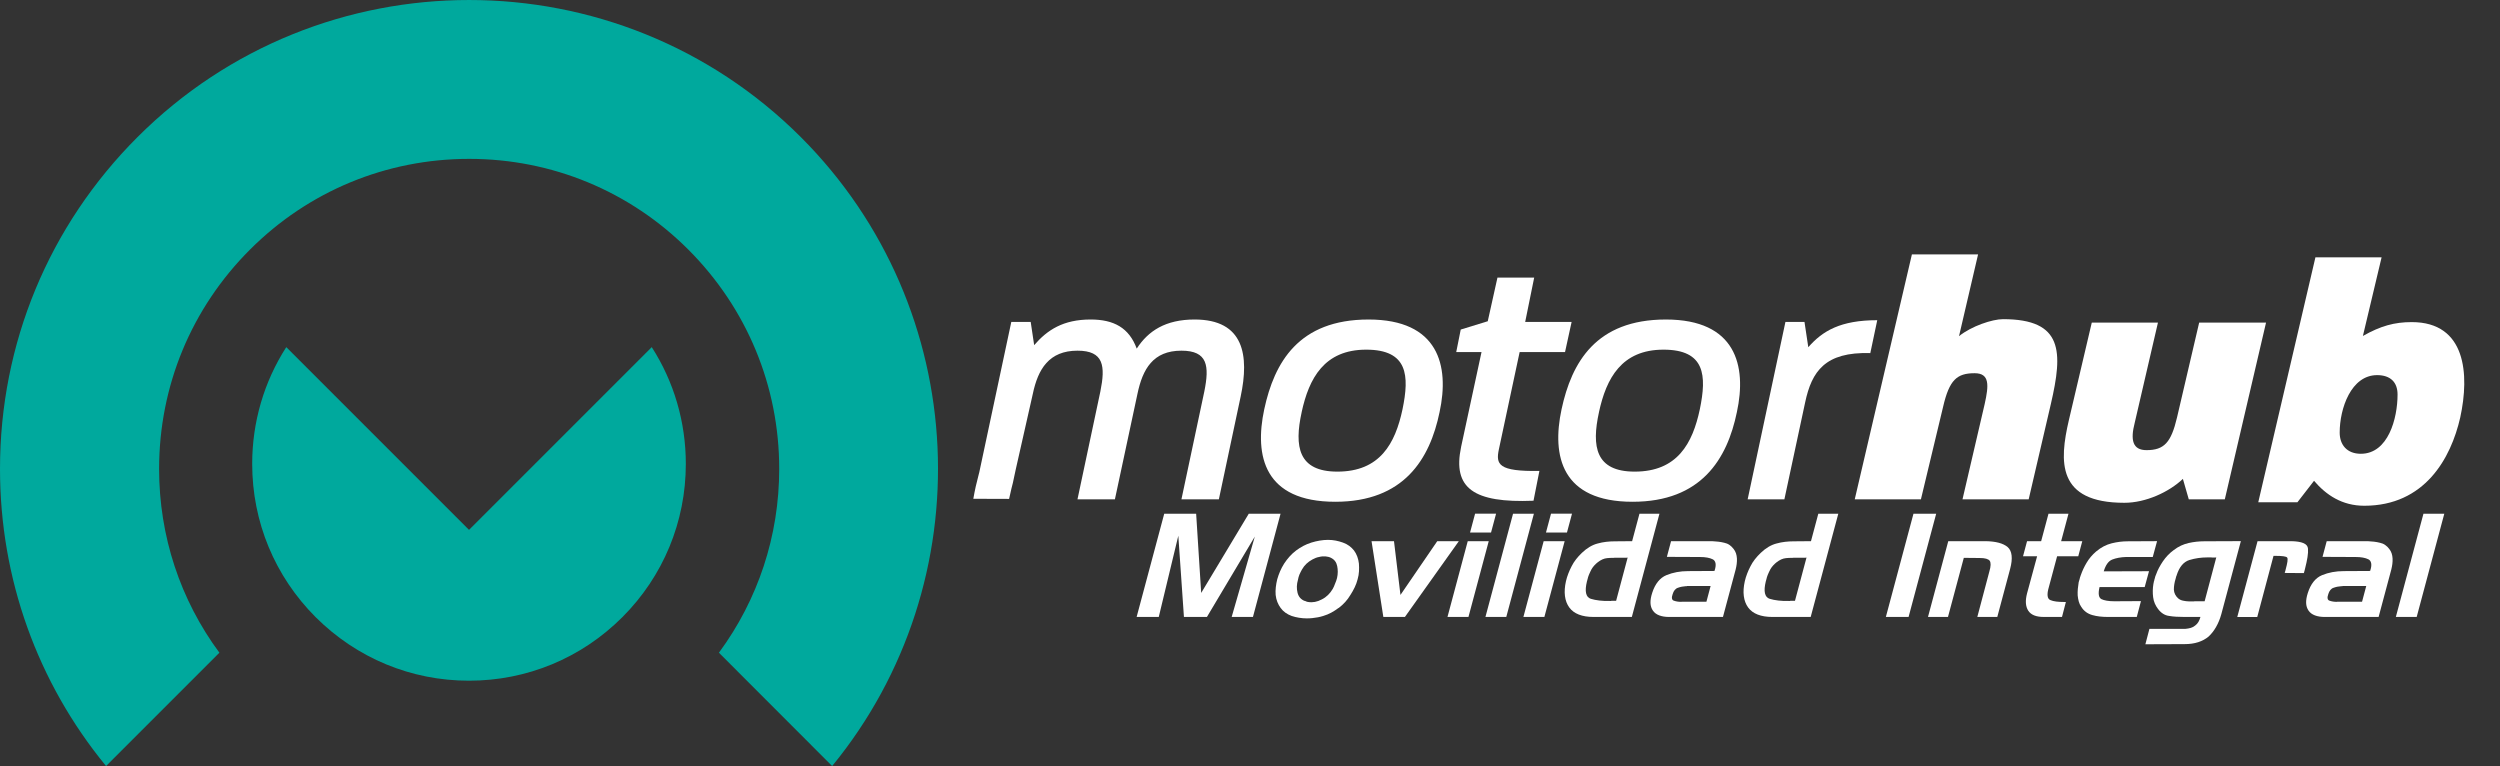
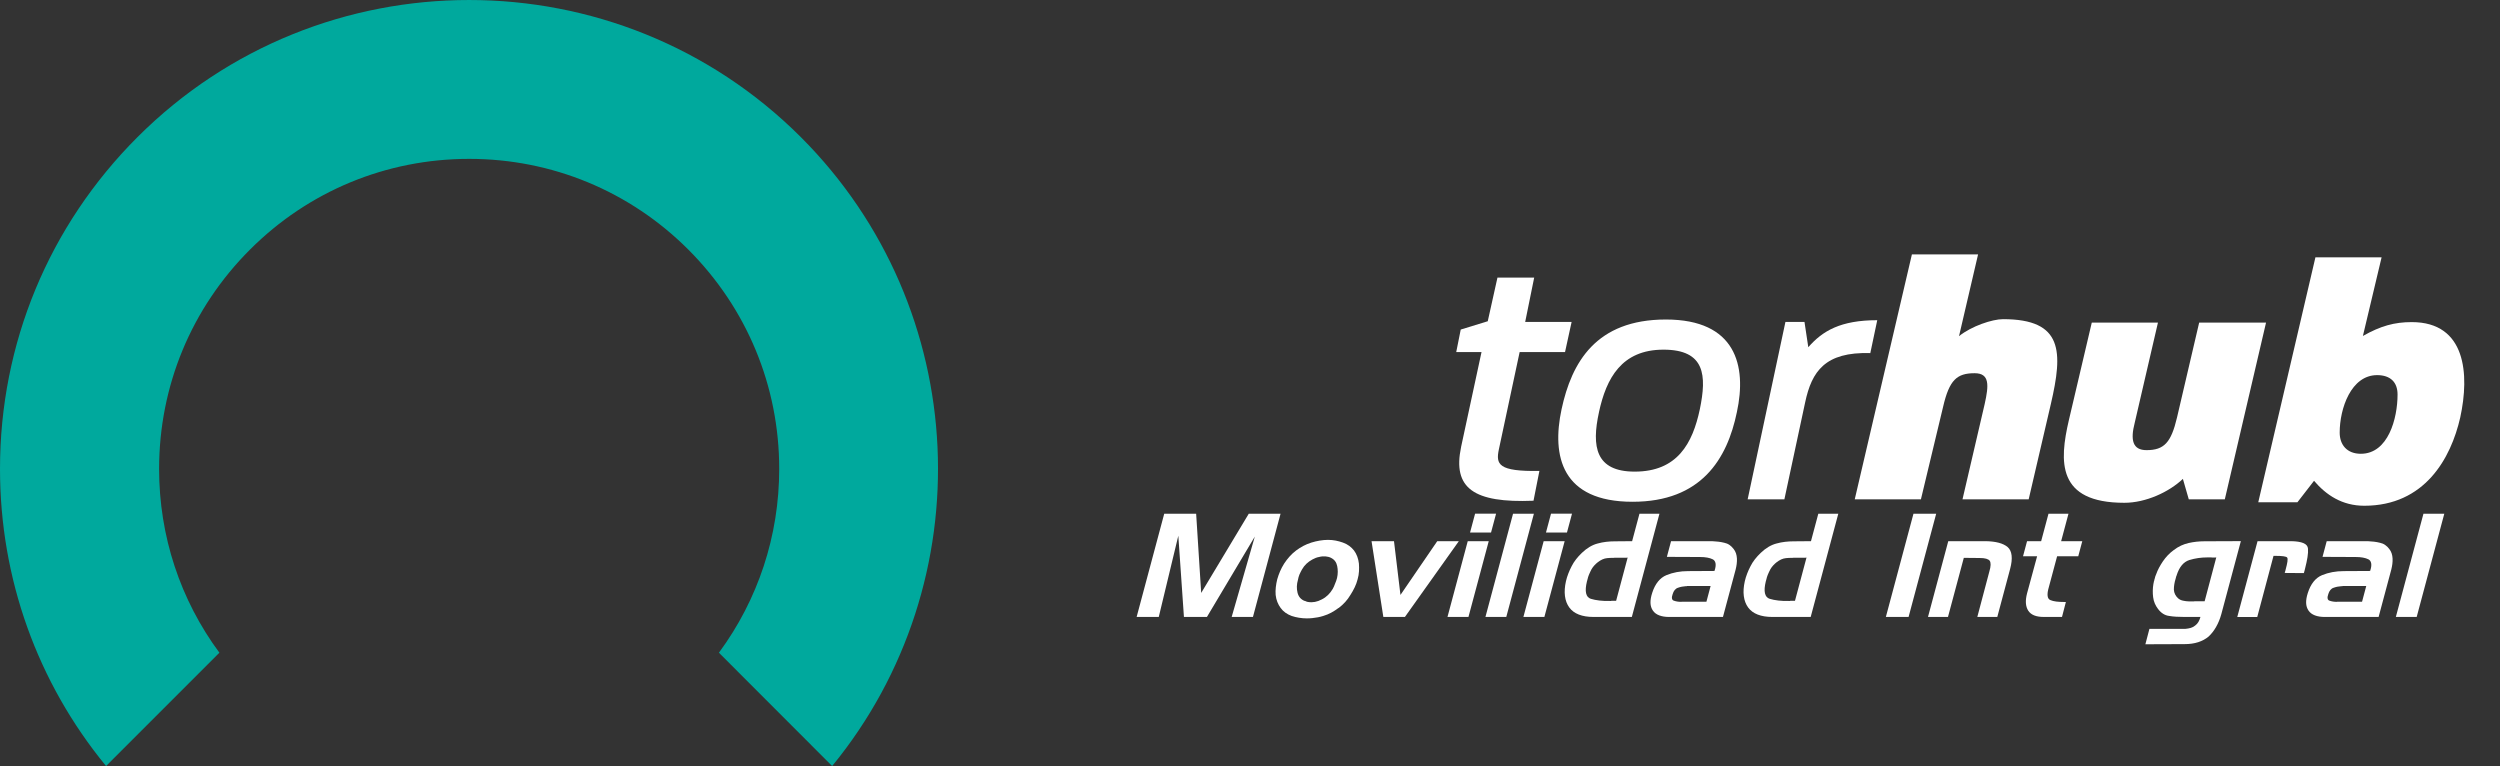
<svg xmlns="http://www.w3.org/2000/svg" viewBox="0 0 1682.65 515.59">
  <rect x="0" y="0" width="1682.65" height="515.59" fill="#333333" stroke="none" />
  <defs>
    <style>
      .cls-1 {
        fill: #fff;
      }

      .cls-2 {
        fill: #00a99d;
      }
    </style>
  </defs>
  <g id="m">
    <path class="cls-1" d="M805.08,345.76l3.39,53.32,32.03-53.32h21.39l-18.58,69.48h-14.32l15.58-54.1-32.23,54.1h-15.48l-3.78-54.68-13.16,54.68h-14.9l18.58-69.48h21.48Z" />
  </g>
  <g id="o">
    <path class="cls-1" d="M896.05,412.34c-1.68.9-3.48,1.65-5.42,2.23-1.23.39-2.45.69-3.68.92-1.23.22-2.45.4-3.68.53-.65.06-1.26.11-1.84.14-.58.03-1.19.05-1.84.05-1.81,0-3.58-.15-5.32-.44s-3.39-.69-4.94-1.21c-1.55-.58-2.94-1.31-4.16-2.18-1.23-.87-2.29-1.92-3.19-3.15-.9-1.22-1.65-2.56-2.23-4.02-.58-1.45-.97-3.05-1.16-4.79-.13-1.68-.1-3.4.1-5.18s.52-3.56.97-5.37c.52-1.81,1.14-3.58,1.89-5.32.74-1.74,1.66-3.48,2.76-5.23,1.1-1.68,2.31-3.26,3.63-4.74,1.32-1.48,2.79-2.84,4.4-4.06,1.55-1.16,3.18-2.19,4.89-3.1,1.71-.9,3.5-1.64,5.37-2.23,1.87-.58,3.76-1.03,5.66-1.35,1.9-.32,3.76-.48,5.56-.48s3.53.16,5.18.48c1.65.32,3.27.77,4.89,1.35,1.61.58,3.03,1.32,4.26,2.23,1.22.9,2.29,1.94,3.19,3.1.9,1.23,1.63,2.58,2.18,4.06.55,1.49.92,3.07,1.11,4.74.13,1.74.15,3.48.05,5.23-.1,1.74-.4,3.52-.92,5.32-.45,1.81-1.1,3.6-1.94,5.37-.84,1.77-1.81,3.5-2.9,5.18-1.03,1.74-2.21,3.34-3.53,4.79-1.32,1.45-2.79,2.79-4.4,4.02v-.1c-1.61,1.23-3.26,2.29-4.93,3.19ZM878.73,404.64c.19.1.39.18.58.24.19.06.39.13.58.19.19.06.39.1.58.1,1.48.26,3,.24,4.55-.05,1.55-.29,3.1-.85,4.64-1.69,1.55-.77,2.94-1.76,4.16-2.95,1.22-1.19,2.29-2.56,3.19-4.11.32-.52.6-1.06.82-1.64.23-.58.47-1.19.73-1.84.32-.64.58-1.29.77-1.94.19-.64.39-1.29.58-1.94.32-1.42.48-2.81.48-4.16s-.13-2.64-.39-3.87c-.26-1.29-.74-2.4-1.45-3.34-.71-.93-1.68-1.69-2.9-2.27-.26-.13-.53-.24-.82-.34s-.57-.18-.82-.24c-.32-.06-.63-.11-.92-.15-.29-.03-.6-.08-.92-.15-.71-.06-1.44-.06-2.18,0-.74.07-1.47.19-2.18.39-.77.13-1.53.34-2.27.63-.74.29-1.47.63-2.18,1.02-1.55.84-2.9,1.81-4.06,2.9-1.16,1.1-2.16,2.39-3,3.87-.32.58-.63,1.16-.92,1.74-.29.58-.57,1.16-.82,1.74-.26.58-.45,1.16-.58,1.74-.13.58-.26,1.16-.39,1.74-.45,1.55-.69,3.03-.73,4.45-.03,1.42.11,2.81.44,4.16.32,1.35.89,2.5,1.69,3.44.81.94,1.85,1.66,3.15,2.18l.1-.1c.13.07.29.15.48.24Z" />
  </g>
  <g id="v">
    <path class="cls-1" d="M938.24,364.24l4.35,36.19,24.77-36.19h14.52l-36.29,51h-14.52l-7.94-51h15.1Z" />
  </g>
  <g id="i">
    <path class="cls-1" d="M974.24,415.24l13.64-51h14.13l-13.65,51h-14.13ZM989.43,358.43l3.39-12.68h14.13l-3.39,12.68h-14.13Z" />
  </g>
  <g id="l">
    <path class="cls-1" d="M999.79,415.24l18.58-69.48h14.03l-18.58,69.48h-14.03Z" />
  </g>
  <g id="i-2" data-name="i">
    <path class="cls-1" d="M1025.34,415.24l13.64-51h14.13l-13.65,51h-14.13ZM1040.53,358.43l3.39-12.68h14.13l-3.39,12.68h-14.13Z" />
  </g>
  <g id="d">
    <path class="cls-1" d="M1072.47,415.24c-3.81,0-7.08-.53-9.82-1.6-2.74-1.06-4.89-2.66-6.44-4.79-1.55-2.13-2.52-4.68-2.9-7.65-.39-2.97-.16-6.32.68-10.06.39-1.68.9-3.35,1.55-5.03.64-1.68,1.39-3.32,2.23-4.94.84-1.68,1.84-3.26,3-4.74,1.16-1.48,2.45-2.9,3.87-4.26,1.74-1.68,3.52-3.05,5.32-4.11,1.8-1.06,3.61-1.82,5.42-2.27,1.87-.52,3.76-.89,5.66-1.11,1.9-.23,3.85-.34,5.86-.34l11.61-.1,4.94-18.48h13.45l-18.58,69.48h-25.84ZM1095.5,375.27c-.26.07-.52.1-.77.1h-7.84c-.26.07-.53.1-.82.1h-.92c-.58,0-1.16.02-1.74.05-.58.03-1.16.08-1.74.14-.52.07-1.05.16-1.6.29-.55.13-1.08.32-1.6.58-.58.26-1.11.55-1.6.87-.48.32-.95.65-1.4.97-.84.65-1.63,1.37-2.37,2.18-.74.81-1.37,1.66-1.89,2.56-.26.45-.48.9-.68,1.35-.19.45-.39.87-.58,1.26-.19.45-.39.9-.58,1.35-.19.45-.36.9-.48,1.35-.07.26-.13.52-.19.77-.06.26-.13.48-.19.68-.06.26-.13.5-.19.73-.07.23-.13.44-.19.63-.84,3.42-1.03,6.11-.58,8.08.45,1.97,1.52,3.21,3.19,3.73,1.68.52,3.61.9,5.81,1.16,2.19.26,4.58.36,7.16.29h.44c.16,0,.34-.03.53-.1h3.1v-.1l7.74-29.03Z" />
  </g>
  <g id="a">
    <path class="cls-1" d="M1152.3,364.24c1.42.07,2.82.18,4.21.34,1.39.16,2.72.4,4.02.73,1.29.26,2.45.74,3.48,1.45,1.03.71,1.97,1.61,2.81,2.71.71.9,1.24,1.89,1.6,2.95.35,1.06.56,2.21.63,3.44.06,1.23.01,2.47-.15,3.73-.16,1.26-.4,2.53-.73,3.82l-8.52,31.84h-36.19c-2.58,0-4.81-.35-6.68-1.06-1.87-.71-3.29-1.77-4.26-3.19-1.03-1.48-1.58-3.21-1.64-5.18-.07-1.97.32-4.24,1.16-6.82.97-3.03,2.26-5.55,3.87-7.55,1.61-2,3.52-3.45,5.71-4.35,2.19-.9,4.5-1.58,6.92-2.03,2.42-.45,4.98-.68,7.69-.68l17.71-.1c.71-2.06.95-3.76.73-5.08-.23-1.32-.86-2.24-1.89-2.76-1.03-.52-2.26-.9-3.68-1.16-1.42-.26-3.03-.39-4.84-.39l-22.35-.1,2.81-10.55h27.58ZM1148.53,404.98l2.81-10.55h-15.87c-.06.07-.13.1-.19.1h-.58c-.9.07-1.79.18-2.66.34-.87.16-1.76.4-2.66.73-.84.26-1.56.76-2.18,1.5-.61.74-1.08,1.66-1.4,2.76-.45,1.23-.6,2.23-.44,3,.16.77.6,1.26,1.31,1.45.71.26,1.48.45,2.32.58.84.13,1.74.19,2.71.19v-.1h16.84Z" />
  </g>
  <g id="d-2" data-name="d">
    <path class="cls-1" d="M1192.85,415.24c-3.81,0-7.08-.53-9.82-1.6-2.74-1.06-4.89-2.66-6.44-4.79-1.55-2.13-2.52-4.68-2.9-7.65-.39-2.97-.16-6.32.68-10.06.39-1.68.9-3.35,1.55-5.03.64-1.68,1.39-3.32,2.23-4.94.84-1.68,1.84-3.26,3-4.74,1.16-1.48,2.45-2.9,3.87-4.26,1.74-1.68,3.52-3.05,5.32-4.11,1.8-1.06,3.61-1.82,5.42-2.27,1.87-.52,3.76-.89,5.66-1.11,1.9-.23,3.85-.34,5.86-.34l11.61-.1,4.94-18.48h13.45l-18.58,69.48h-25.84ZM1215.88,375.27c-.26.07-.52.1-.77.1h-7.84c-.26.07-.53.1-.82.1h-.92c-.58,0-1.16.02-1.74.05-.58.03-1.16.08-1.74.14-.52.07-1.05.16-1.6.29-.55.13-1.08.32-1.6.58-.58.26-1.11.55-1.6.87-.48.32-.95.65-1.4.97-.84.65-1.63,1.37-2.37,2.18-.74.81-1.37,1.66-1.89,2.56-.26.45-.48.9-.68,1.35-.19.45-.39.87-.58,1.26-.19.45-.39.9-.58,1.35-.19.45-.36.9-.48,1.35-.07.26-.13.52-.19.77-.06.26-.13.48-.19.68-.06.26-.13.5-.19.73-.07.23-.13.44-.19.63-.84,3.42-1.03,6.11-.58,8.08.45,1.97,1.52,3.21,3.19,3.73,1.68.52,3.61.9,5.81,1.16,2.19.26,4.58.36,7.16.29h.44c.16,0,.34-.03.53-.1h3.1v-.1l7.74-29.03Z" />
  </g>
  <g id="i-3" data-name="i">
    <path class="cls-1" d="M1269.3,415.24l18.58-69.48h15.29l-18.58,69.48h-15.29Z" />
  </g>
  <g id="n">
    <path class="cls-1" d="M1336.66,364.24c3.29.07,6.16.42,8.61,1.06,2.45.65,4.45,1.61,6,2.9,1.48,1.29,2.37,3.18,2.66,5.66.29,2.48-.05,5.53-1.02,9.15l-8.61,32.23h-13.45l8.13-30.68c.52-1.74.79-3.21.82-4.4.03-1.19-.18-2.11-.63-2.76-.45-.58-1.23-1.03-2.32-1.35-1.1-.32-2.55-.48-4.35-.48l-10.74-.1-10.65,39.77h-13.45l13.64-51h25.36Z" />
  </g>
  <g id="t">
    <path class="cls-1" d="M1373.82,364.24l4.94-18.48h13.45l-4.94,18.48h14.23l-2.71,10.16h-14.23l-5.52,20.61c-.77,2.58-1.06,4.61-.87,6.1.19,1.48.84,2.42,1.94,2.81,1.03.45,2.34.77,3.92.97,1.58.19,3.44.29,5.56.29h.87l-2.61,10.06h-12.29c-2.58,0-4.74-.35-6.48-1.06-1.74-.71-3.06-1.77-3.97-3.19-.9-1.42-1.42-3.1-1.55-5.03-.13-1.94.13-4.13.77-6.58l6.77-24.97h-9.48l2.71-10.16h9.48Z" />
  </g>
  <g id="e">
-     <path class="cls-1" d="M1413.25,414.95c-1.71-.19-3.37-.52-4.98-.97-1.61-.45-3.03-1.13-4.26-2.03-1.23-.9-2.29-2.06-3.19-3.48-.77-1.1-1.34-2.31-1.69-3.63-.36-1.32-.6-2.69-.73-4.11-.06-1.48-.03-2.95.1-4.4.13-1.45.32-2.95.58-4.5.06-.13.11-.27.15-.44.03-.16.08-.34.14-.53.06-.13.11-.27.15-.44.03-.16.08-.34.15-.53,0-.13.01-.24.05-.34.03-.1.08-.21.15-.34,0-.06.01-.16.05-.29.03-.13.05-.23.05-.29.06-.19.15-.4.24-.63.1-.22.18-.47.24-.73.52-1.48,1.1-2.92,1.74-4.31.64-1.39,1.39-2.79,2.23-4.21.84-1.42,1.79-2.76,2.86-4.02s2.24-2.43,3.53-3.53c1.68-1.42,3.39-2.58,5.13-3.48s3.52-1.58,5.32-2.03c1.81-.45,3.61-.79,5.42-1.02,1.8-.23,3.61-.34,5.42-.34l19.74-.1-2.9,10.65h-17.81c-1.87.06-3.6.24-5.18.53-1.58.29-3.02.69-4.31,1.21-1.29.52-2.4,1.44-3.34,2.76-.94,1.32-1.73,3.05-2.37,5.18l30.48-.1-2.9,10.65h-30.39c-.52,2.19-.68,3.97-.48,5.32.19,1.36.77,2.29,1.74,2.81.9.45,2.08.81,3.53,1.06,1.45.26,3.18.39,5.18.39l17.9-.1-2.81,10.65h-19.64c-1.81,0-3.57-.1-5.27-.29Z" />
-   </g>
+     </g>
  <g id="g">
    <path class="cls-1" d="M1491.54,422.01c-1.45,2.52-3.11,4.64-4.98,6.39-2,1.68-4.34,2.95-7.02,3.82-2.68.87-5.73,1.31-9.15,1.31l-26.42.1,2.71-10.35h24.1c1.42-.13,2.68-.36,3.77-.68,1.1-.32,2.06-.84,2.9-1.55.9-.65,1.65-1.47,2.23-2.47.58-1,1.03-2.11,1.35-3.34h-10.94c-1.87,0-3.66-.05-5.37-.15-1.71-.1-3.31-.27-4.79-.53-1.49-.19-2.85-.69-4.11-1.5-1.26-.81-2.4-1.92-3.44-3.34-.84-1.1-1.53-2.29-2.08-3.58-.55-1.29-.92-2.68-1.11-4.16-.19-1.48-.28-2.98-.24-4.5.03-1.52.18-3.05.44-4.6.06-.19.11-.37.15-.53.03-.16.05-.31.05-.44,0-.06.01-.15.05-.24.03-.1.05-.18.05-.24.13-.26.21-.5.24-.73.03-.23.08-.47.15-.73.13-.32.23-.63.29-.92.06-.29.13-.56.19-.82.13-.32.24-.63.34-.92.1-.29.21-.56.34-.82.52-1.48,1.16-2.95,1.94-4.4.77-1.45,1.65-2.89,2.61-4.31.97-1.42,2.05-2.76,3.24-4.02,1.19-1.26,2.5-2.4,3.92-3.44,1.68-1.29,3.35-2.32,5.03-3.1,1.68-.77,3.39-1.35,5.13-1.74,1.74-.39,3.48-.68,5.23-.87,1.74-.19,3.52-.29,5.32-.29l24.58-.1-13.16,49.16c-.9,3.23-2.08,6.1-3.53,8.61ZM1483.85,404.69l7.84-29.52c-.26.07-.53.1-.82.1h-1.74c-.29,0-.6-.03-.92-.1h-2.52c-2.13,0-4.2.15-6.19.44-2,.29-3.97.73-5.9,1.31-2,.65-3.71,1.82-5.13,3.53-1.42,1.71-2.58,3.98-3.48,6.82,0,.07-.02.15-.05.24-.03.1-.08.21-.14.34-.07.06-.11.14-.15.24-.03.1-.05.21-.05.34-.07.19-.11.39-.15.58-.03.19-.08.39-.15.58-.39,1.23-.68,2.45-.87,3.68-.19,1.23-.29,2.42-.29,3.58.06,1.16.34,2.23.82,3.19.48.97,1.15,1.84,1.98,2.61.52.45,1.05.81,1.6,1.06.55.26,1.14.45,1.79.58.64.13,1.31.24,1.98.34.68.1,1.37.15,2.08.15h3.39l.1-.1h6.97Z" />
  </g>
  <g id="r">
    <path class="cls-1" d="M1542.1,364.24c3.61.07,6.37.5,8.27,1.31,1.9.81,2.92,2.05,3.05,3.73.13,1.61.02,3.53-.34,5.76-.36,2.23-.89,4.73-1.6,7.5-.06.26-.13.52-.19.77-.06.26-.13.52-.19.77-.07.13-.11.26-.15.39-.03.13-.05.26-.05.39-.07.19-.11.36-.15.48-.03.13-.08.26-.14.39l-12.87-.1c.06-.13.11-.29.14-.48.03-.19.08-.39.15-.58.06-.13.11-.22.15-.29.03-.06.05-.16.05-.29v-.1c0-.06.02-.13.05-.19.03-.06.05-.13.05-.19.64-2.32,1.06-4.18,1.26-5.56.19-1.39.13-2.27-.19-2.66-.26-.39-1.03-.68-2.32-.87-1.29-.19-3.1-.29-5.42-.29h-1.45l-10.94,41.13h-13.45l13.64-51h22.65Z" />
  </g>
  <g id="a-2" data-name="a">
    <path class="cls-1" d="M1593.59,364.24c1.42.07,2.82.18,4.21.34,1.39.16,2.72.4,4.02.73,1.29.26,2.45.74,3.48,1.45,1.03.71,1.97,1.61,2.81,2.71.71.9,1.24,1.89,1.6,2.95.35,1.06.56,2.21.63,3.44.06,1.23.01,2.47-.15,3.73-.16,1.26-.4,2.53-.73,3.82l-8.52,31.84h-36.19c-2.58,0-4.81-.35-6.68-1.06-1.87-.71-3.29-1.77-4.26-3.19-1.03-1.48-1.58-3.21-1.64-5.18-.07-1.97.32-4.24,1.16-6.82.97-3.03,2.26-5.55,3.87-7.55,1.61-2,3.52-3.45,5.71-4.35,2.19-.9,4.5-1.58,6.92-2.03,2.42-.45,4.98-.68,7.69-.68l17.71-.1c.71-2.06.95-3.76.73-5.08-.23-1.32-.86-2.24-1.89-2.76-1.03-.52-2.26-.9-3.68-1.16-1.42-.26-3.03-.39-4.84-.39l-22.35-.1,2.81-10.55h27.58ZM1589.81,404.98l2.81-10.55h-15.87c-.06.07-.13.1-.19.1h-.58c-.9.07-1.79.18-2.66.34-.87.16-1.76.4-2.66.73-.84.26-1.56.76-2.18,1.5-.61.74-1.08,1.66-1.4,2.76-.45,1.23-.6,2.23-.44,3,.16.77.6,1.26,1.31,1.45.71.26,1.48.45,2.32.58.84.13,1.74.19,2.71.19v-.1h16.84Z" />
  </g>
  <g id="l-2" data-name="l">
    <path class="cls-1" d="M1612.55,415.24l18.58-69.48h14.03l-18.58,69.48h-14.03Z" />
  </g>
  <g id="pacman">
-     <path class="cls-2" d="M461.6,312.22c0,38.97-15.2,75.65-42.74,103.19-27.54,27.54-64.21,42.74-103.19,42.74s-75.58-15.2-103.19-42.74c-27.54-27.54-42.74-64.22-42.74-103.19,0-28.24,8.02-55.36,22.94-78.58l122.99,122.99,122.99-122.99c14.92,23.22,22.94,50.34,22.94,78.58" />
-   </g>
+     </g>
  <g id="medio_circulo" data-name="medio circulo">
    <path class="cls-2" d="M0,315.62c0-84.37,32.84-163.64,92.52-223.32,123.06-123.06,323.38-123.06,446.51,0,115.6,115.67,122.64,299.39,21.06,423.29l-76.21-76.28c26.29-35.63,40.58-78.58,40.58-123.69,0-55.78-21.75-108.14-61.15-147.61-39.39-39.39-91.83-61.08-147.54-61.08s-108.14,21.68-147.53,61.08c-39.46,39.47-61.15,91.83-61.15,147.61,0,45.11,14.22,88.06,40.58,123.69l-76.28,76.28C25.17,459.32,0,389.39,0,315.62" />
  </g>
  <g id="b">
    <g id="b-2" data-name="b">
      <path class="cls-1" d="M1623.26,216.8c-11.67,0-20.99,2.57-32.89,9.33l12.59-52.94h-44.54l-38.48,164.88h26.35l11.19-14.46c8.16,9.56,18.89,16.79,33.82,16.79,40.58,0,58.3-31.72,64.6-59.47,6.29-28.92,3.96-64.13-32.65-64.13ZM1588.97,305.42c-9.33,0-14.22-6.06-14.22-14.23,0-16.32,7.69-38.71,25.19-38.71,8.86,0,13.76,4.67,13.76,13.06,0,16.09-6.3,39.88-24.72,39.88Z" />
    </g>
  </g>
  <g id="u">
    <g id="u-2" data-name="u">
      <path class="cls-1" d="M1480.17,217.15l-14.92,63.9c-3.97,16.79-8.63,21.92-20.52,21.92-9.33,0-10.96-6.76-7.93-18.43l15.63-67.4h-44.54l-15.39,65.53c-6.53,27.99-8.16,55.74,37.31,55.74,14.46,0,30.08-7.23,39.41-16.09l3.96,13.76h24.25l27.75-118.94h-45.01Z" />
    </g>
  </g>
  <g id="h">
    <g id="h-2" data-name="h">
      <path class="cls-1" d="M1348.16,214.82c-7.23,0-21.22,4.67-29.62,11.43l12.83-55.04h-44.54l-38.48,164.88h44.54l14.93-62.27c4.2-18.19,9.33-22.62,21.22-22.62,10.26,0,9.56,8.16,6.76,20.76l-14.92,64.13h44.54l14.92-64.13c8.17-35.21,8.4-57.14-32.18-57.14Z" />
    </g>
  </g>
  <g id="r-2" data-name="r">
    <g id="r-3" data-name="r">
      <path class="cls-1" d="M1258.83,237.67l4.67-22.16c-24.72,0-36.84,7.23-46.41,18.19l-2.56-17.02h-12.83l-25.42,119.4h24.72l13.99-65.3c4.43-20.76,13.29-34.05,43.84-33.12Z" />
    </g>
  </g>
  <g id="o-2" data-name="o">
    <g id="_0" data-name="0">
      <path class="cls-1" d="M1098.84,337.72c46.18,0,63.67-28.69,70.2-60.4,6.76-31.25-.7-62.27-47.81-62.27s-63.43,28.92-70.2,60.4c-6.76,31.48,0,62.27,47.81,62.27ZM1076.22,277.32c4.9-22.62,15.16-41.98,43.38-41.98s29.15,17.49,24.49,40.11c-4.9,23.08-15.16,41.98-43.84,41.98-26.35,0-29.15-16.79-24.02-40.11Z" />
    </g>
  </g>
  <g id="t-2" data-name="t">
    <g id="t-3" data-name="t">
      <path class="cls-1" d="M983.4,300.87c-5.83,27.75,8.4,37.78,48.74,36.15l3.97-20.06c-27.75.47-29.38-4.43-27.29-14.46l13.99-65.53h30.55l4.43-20.29h-31.25l6.06-29.85h-24.72l-6.53,29.38-18.19,5.6-3.03,15.16h17.02l-13.76,63.9Z" />
    </g>
  </g>
  <g id="o-3" data-name="o">
    <g id="_0-2" data-name="0">
-       <path class="cls-1" d="M898.73,337.72c46.18,0,63.67-28.69,70.2-60.4,6.76-31.25-.7-62.27-47.81-62.27s-63.43,28.92-70.2,60.4c-6.76,31.48,0,62.27,47.81,62.27ZM876.11,277.32c4.9-22.62,15.16-41.98,43.38-41.98s29.15,17.49,24.49,40.11c-4.9,23.08-15.16,41.98-43.84,41.98-26.35,0-29.15-16.79-24.02-40.11Z" />
-     </g>
+       </g>
  </g>
  <g id="m-2" data-name="m">
    <g id="m-3" data-name="m">
-       <path class="cls-1" d="M679.18,335.8l1.59-7.03c.31-1.24.61-2.48.95-3.74l1.93-9.03,11.48-50.82c3.5-16.79,10.96-29.15,30.08-29.15,17.73,0,18.89,10.26,15.39,27.52l-15.39,72.53h25.19l15.16-70.9c3.5-16.79,10.49-29.15,29.62-29.15,17.72,0,18.89,10.26,15.39,27.52l-15.39,72.53h25.19l14.69-69.26c5.83-27.52,2.33-51.77-31.02-51.77-19.59,0-31.25,7.7-38.95,19.59-5.13-13.99-15.39-19.59-31.02-19.59-18.43,0-29.15,7-38.01,17.26l-2.33-15.63h-13.06l-21.55,101.21-.26.97c-1.55,5.72-2.8,11.35-3.75,16.86l24.07.08Z" />
-     </g>
+       </g>
  </g>
</svg>